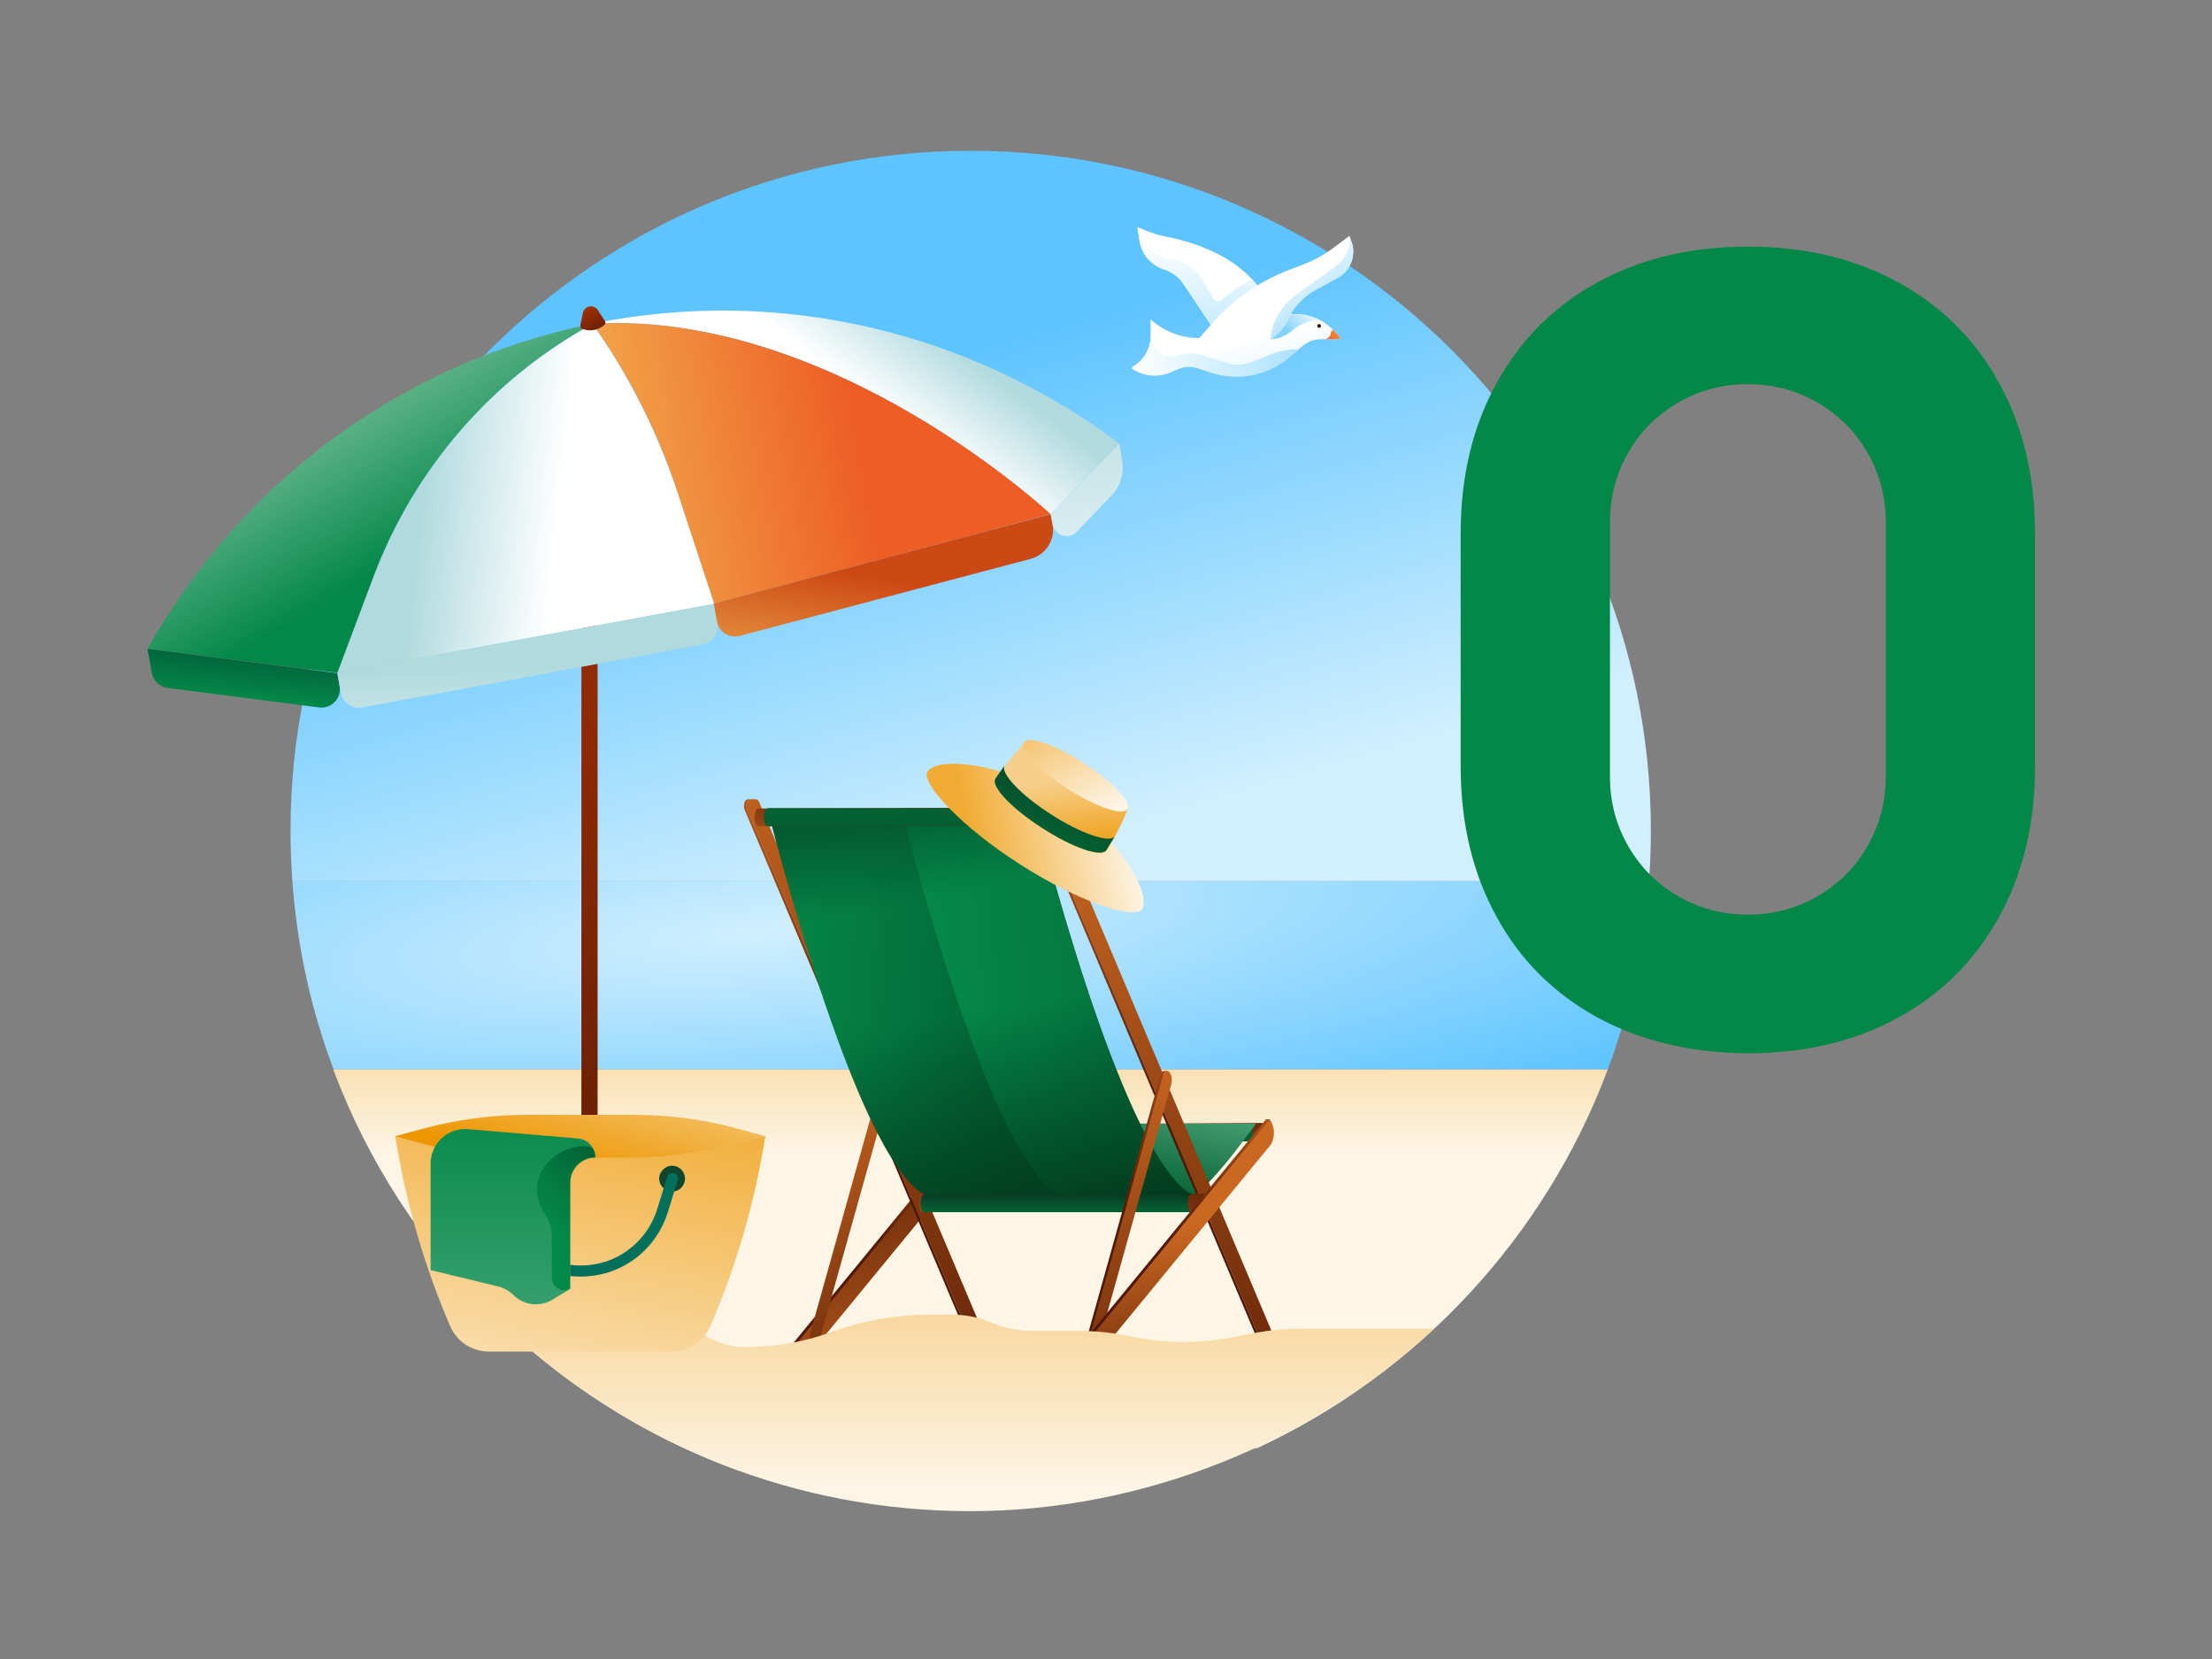
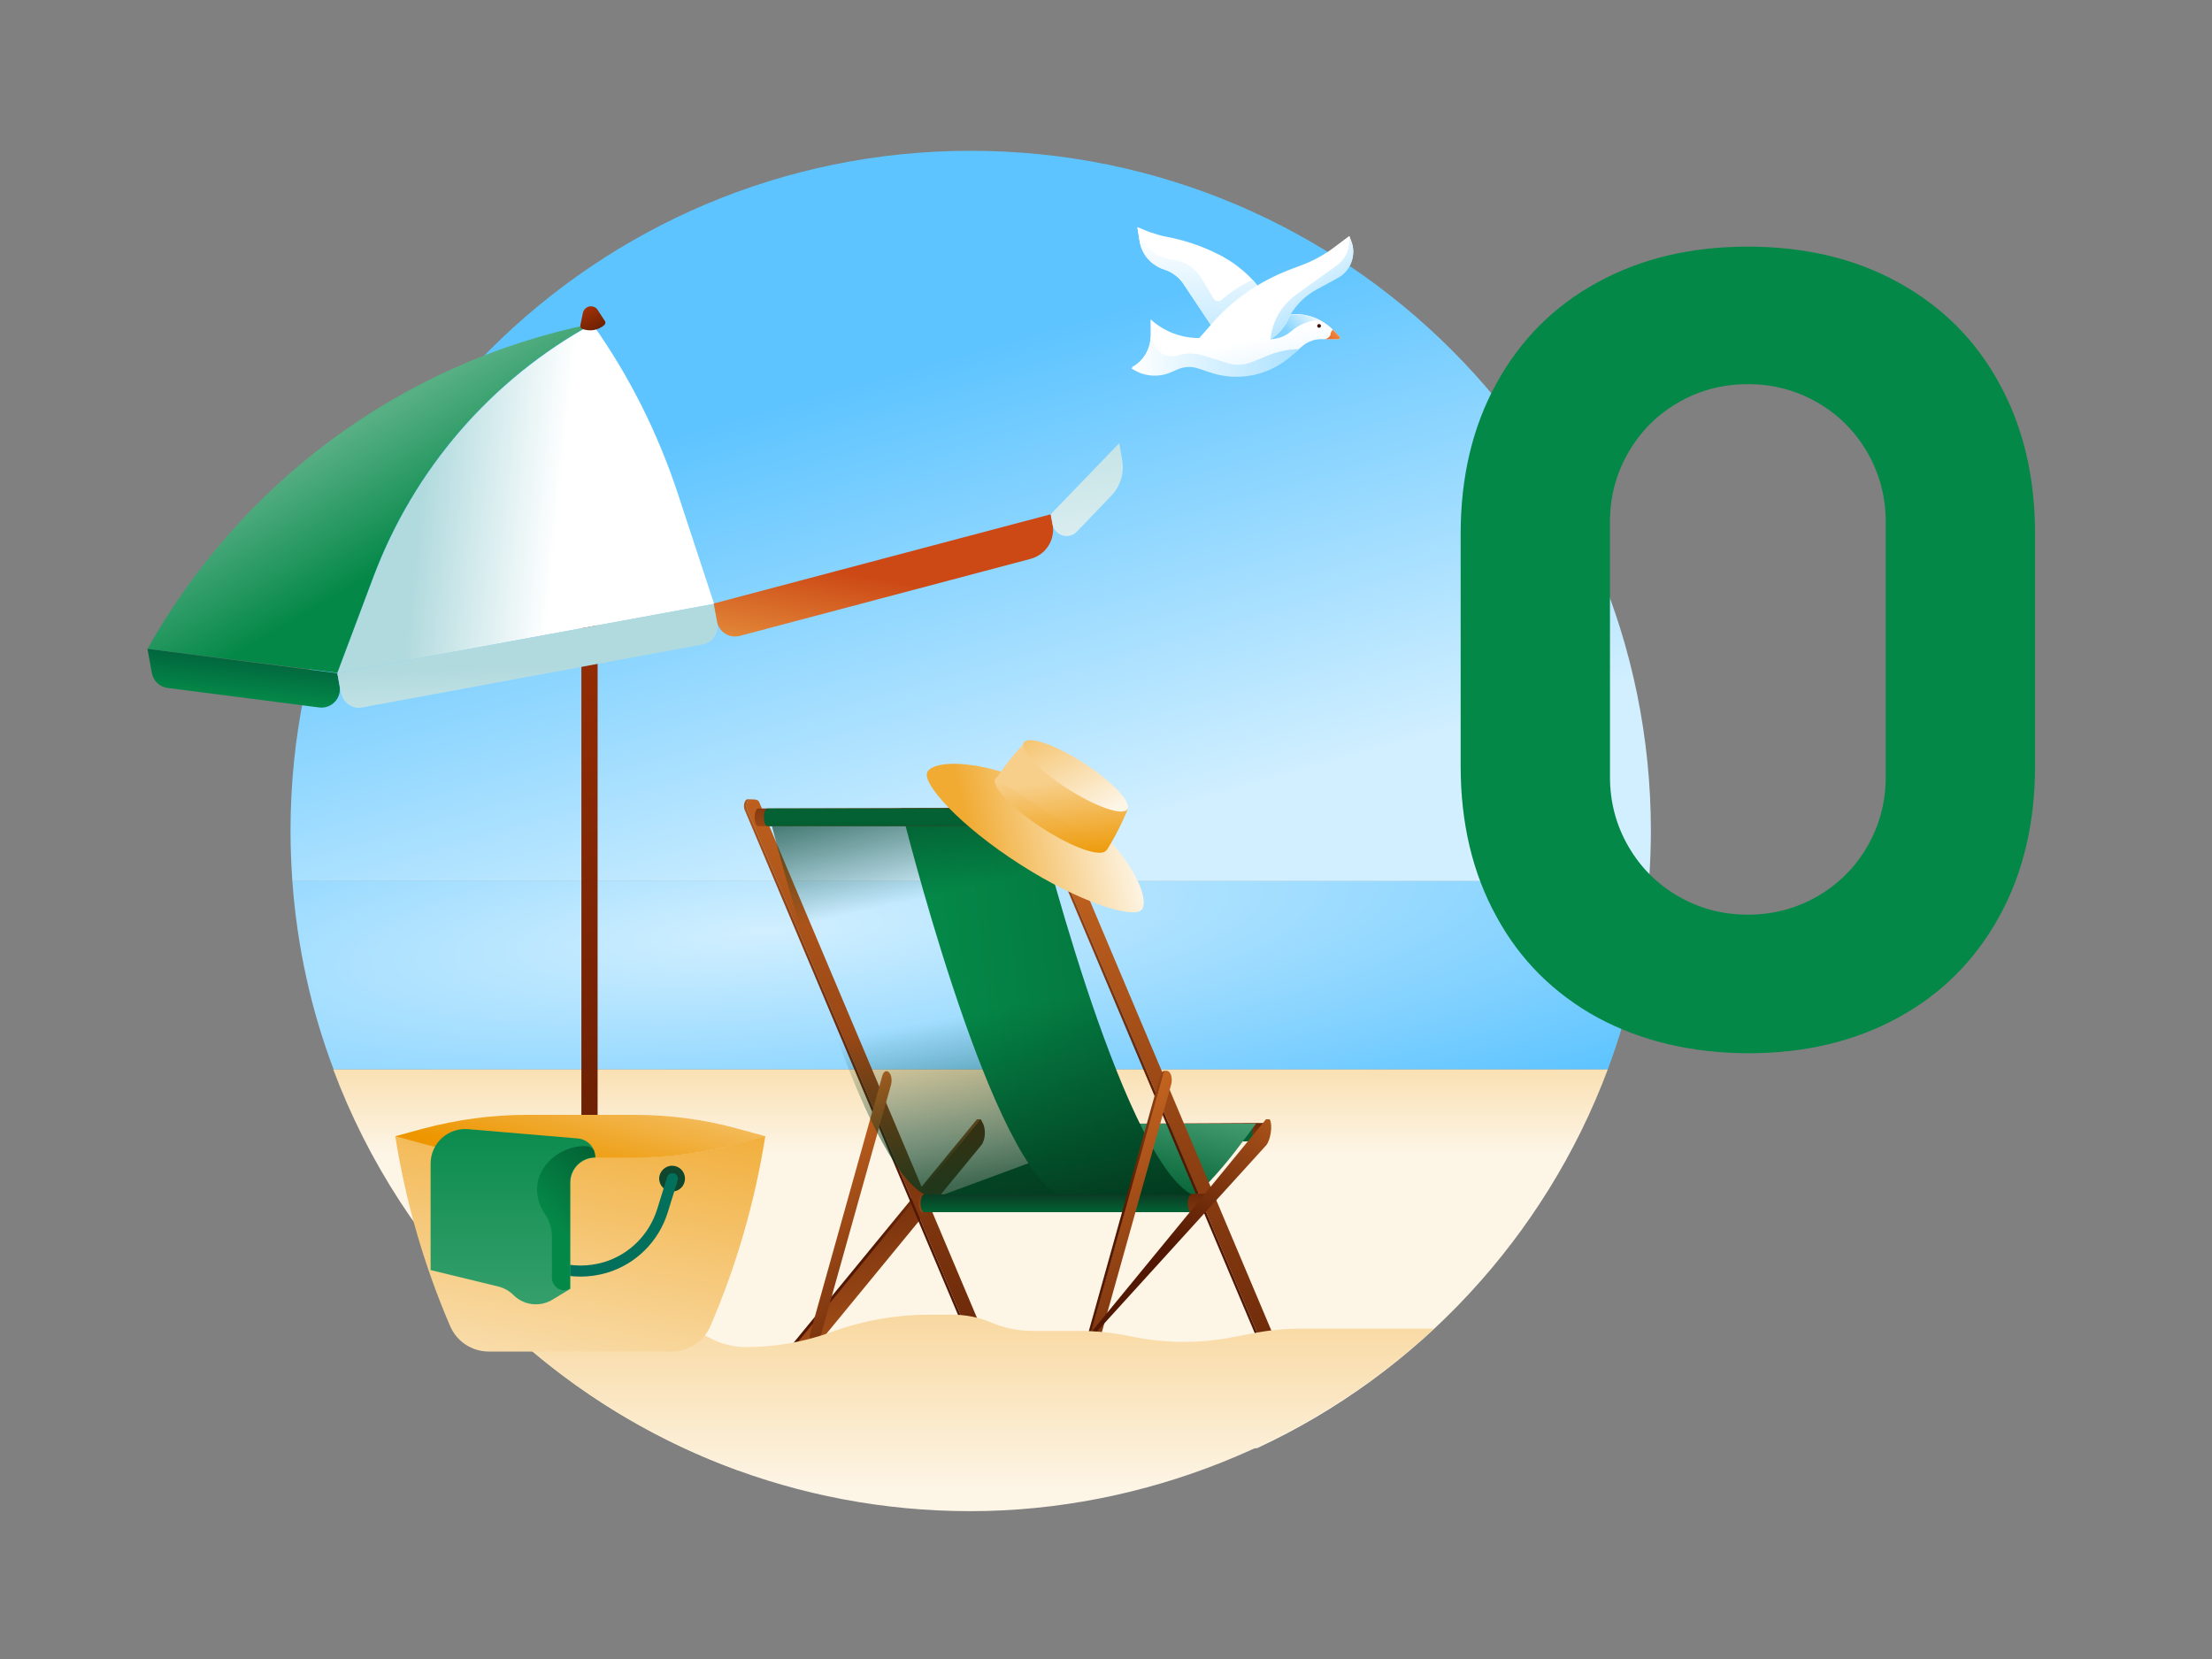
<svg xmlns="http://www.w3.org/2000/svg" xmlns:xlink="http://www.w3.org/1999/xlink" version="1.1" id="Capa_1" x="0px" y="0px" width="600px" height="450px" viewBox="0 0 600 450" style="enable-background:new 0 0 600 450;" xml:space="preserve">
  <rect x="0" y="0" width="600" height="450" fill="#808080" stroke="none" />
  <style type="text/css">
	.st0{clip-path:url(#SVGID_00000106149419635288427670000003320633303252160428_);}
	.st1{fill:url(#SVGID_00000130630990847893437790000004553421461477362845_);}
	.st2{fill:url(#SVGID_00000182508466312814716440000018275223159957794481_);}
	.st3{fill:url(#SVGID_00000175311949896627091610000006402700708338193826_);}
	.st4{fill:url(#SVGID_00000178914128884835856950000004373374767250372280_);}
	.st5{fill:url(#SVGID_00000117652388176981100460000001369099300964674993_);}
	.st6{fill:url(#SVGID_00000157996523463335340090000016797292731636213168_);}
	.st7{fill:url(#SVGID_00000025416548682443856440000013835554987184454533_);}
	.st8{fill:url(#SVGID_00000088853778806489812510000010040518409311178418_);}
	.st9{fill:url(#SVGID_00000085960530074527452330000003830760497872273074_);}
	.st10{fill:url(#SVGID_00000164510503179464383990000010119007076784475564_);}
	.st11{fill:url(#SVGID_00000108275835814304628950000011352002366460237751_);}
	.st12{fill:url(#SVGID_00000025443024896969150110000000250489751453204615_);}
	.st13{fill:url(#SVGID_00000147209222994146097960000018103028682771783058_);}
	.st14{fill:url(#SVGID_00000000943074171721725210000006454706239170012065_);}
	.st15{fill:url(#SVGID_00000070815752231399748350000016700298393559981246_);}
	.st16{fill:url(#SVGID_00000063635174424474996690000015019527334596739468_);}
	.st17{fill:url(#SVGID_00000043456310578246850840000000797874164685182598_);}
	.st18{fill:url(#SVGID_00000072280838788165470180000010645059906224577725_);}
	.st19{fill:url(#SVGID_00000090265114757929382490000013938765939571514259_);}
	.st20{fill:url(#SVGID_00000095332798131351156900000017896765901192887684_);}
	.st21{fill:url(#SVGID_00000173138793937878016150000016443180761208158093_);}
	.st22{fill:url(#SVGID_00000160883438461345971050000013072970308200157855_);}
	.st23{fill:url(#SVGID_00000036219208132688405080000008006433207353039797_);}
	.st24{fill:url(#SVGID_00000182496755582412054550000005107437192587460492_);}
	.st25{fill:url(#SVGID_00000097465450610710645660000013534287279599404696_);}
	.st26{fill:url(#SVGID_00000015324507120483281550000015887294023735982469_);}
	.st27{fill:url(#SVGID_00000038407787029721486950000017950896605779532463_);}
	.st28{fill:url(#SVGID_00000165949429443306975000000005318865645188303256_);}
	.st29{fill:url(#SVGID_00000082370784622440448680000016429002706734755251_);}
	.st30{fill:url(#SVGID_00000086669109364808228500000014453906168400764050_);}
	.st31{fill:url(#SVGID_00000045590258120730795610000011952311016488492982_);}
	.st32{fill:url(#SVGID_00000033354708235325846520000009896569957116523195_);}
	.st33{fill:url(#SVGID_00000171710056796789802070000017871070607445586602_);}
	.st34{fill:url(#SVGID_00000157295245914592967940000007838131669659665295_);}
	.st35{fill:url(#SVGID_00000075150612000513441340000004379416496817785232_);}
	.st36{fill:url(#SVGID_00000052088212735478733200000018442613619833569192_);}
	.st37{fill:url(#SVGID_00000142891960915623959180000002160021926573377164_);}
	.st38{fill:url(#SVGID_00000127023073283639986100000016987492763944446906_);}
	.st39{fill:url(#SVGID_00000111874971308676829690000002801207467916337586_);}
	.st40{fill:url(#SVGID_00000067204393047667555750000012164335077070053281_);}
	.st41{fill:url(#SVGID_00000178927714940615409400000007999328501791254431_);}
	.st42{fill:url(#SVGID_00000129889663940662123610000004863119036337809045_);}
	.st43{fill:url(#SVGID_00000008111148398902574200000013310576210322736008_);}
	.st44{fill:url(#SVGID_00000025401427691368690180000003783427378262483105_);}
	.st45{fill:#0F462D;}
	.st46{fill:none;stroke:#02705A;stroke-width:3;stroke-linecap:round;stroke-linejoin:round;}
	.st47{fill:url(#SVGID_00000026865619310275310720000008007776870180845969_);}
	.st48{fill:url(#SVGID_00000176037749319397291070000004834158630831452060_);}
	.st49{fill:url(#SVGID_00000080895435126272607970000005375936120866526900_);}
	.st50{fill:url(#SVGID_00000178206440929624658070000002692373317464989629_);}
	.st51{fill:url(#SVGID_00000021109965422213953660000008727451304377772189_);}
	.st52{fill:url(#SVGID_00000050622994355178042360000009813851250000051370_);}
	.st53{fill:url(#SVGID_00000023280782083443228420000009883956128277208208_);}
	.st54{fill:url(#SVGID_00000053543975169071312220000010079946327139209355_);}
	.st55{fill:url(#SVGID_00000026122213369362193170000007135250979874630075_);}
	.st56{fill:#3D0C02;}
	.st57{fill:#048848;}
</style>
  <g>
    <defs>
      <rect id="SVGID_1_" x="40" y="40.9" width="512" height="369" />
    </defs>
    <clipPath id="SVGID_00000174578256592257851000000002154256905534199449_">
      <use xlink:href="#SVGID_1_" style="overflow:visible;" />
    </clipPath>
    <g style="clip-path:url(#SVGID_00000174578256592257851000000002154256905534199449_);">
      <linearGradient id="SVGID_00000098940094935408537400000006151525447888390807_" gradientUnits="userSpaceOnUse" x1="230.951" y1="345.348" x2="267.81" y2="215.593" gradientTransform="matrix(1 0 0 -1 0 450)">
        <stop offset="0" style="stop-color:#5EC4FF" />
        <stop offset="1" style="stop-color:#D1EFFF" />
      </linearGradient>
      <path style="fill:url(#SVGID_00000098940094935408537400000006151525447888390807_);" d="M263.3,40.9    c-101.9,0-184.5,82.6-184.5,184.5c0,4.6,0.2,9.1,0.5,13.6h368c0.3-4.5,0.5-9,0.5-13.6C447.8,123.5,365.2,40.9,263.3,40.9z" />
      <radialGradient id="SVGID_00000118393608805837238880000008749861115493268111_" cx="249.322" cy="277.695" r="1" gradientTransform="matrix(344.204 -29.203 -6.132 -72.275 -83905.664 27603.977)" gradientUnits="userSpaceOnUse">
        <stop offset="0" style="stop-color:#D1EFFF" />
        <stop offset="1" style="stop-color:#5EC4FF" />
      </radialGradient>
      <path style="fill:url(#SVGID_00000118393608805837238880000008749861115493268111_);" d="M436.1,290.1c6-16.1,9.9-33.2,11.2-51.1    h-368c1.3,17.9,5.1,35,11.2,51.1H436.1z" />
      <linearGradient id="SVGID_00000030486077546534956810000013324998127248353946_" gradientUnits="userSpaceOnUse" x1="263.261" y1="137.091" x2="263.261" y2="217.996" gradientTransform="matrix(1 0 0 -1 0 450)">
        <stop offset="0" style="stop-color:#FDF5E6" />
        <stop offset="1" style="stop-color:#F1AB33" />
      </linearGradient>
      <path style="fill:url(#SVGID_00000030486077546534956810000013324998127248353946_);" d="M200.1,398.8l140.9-6    c43.7-20.3,78.1-57.3,95.1-102.7H90.4C109.3,340.5,149.5,380.4,200.1,398.8z" />
      <linearGradient id="SVGID_00000078760594798358367660000018184618741291089041_" gradientUnits="userSpaceOnUse" x1="239.428" y1="111.44" x2="265.342" y2="164.317" gradientTransform="matrix(1 0 0 -1 0 450)">
        <stop offset="0" style="stop-color:#521803" />
        <stop offset="1" style="stop-color:#CA6822" />
      </linearGradient>
      <path style="fill:url(#SVGID_00000078760594798358367660000018184618741291089041_);" d="M215.2,365.5l49.9-54.9    c1.1-1.4,1.8-5.3,0.9-7h-1l-50.8,61.9L215.2,365.5L215.2,365.5z" />
      <linearGradient id="SVGID_00000057830323551315978880000000812747463321915271_" gradientUnits="userSpaceOnUse" x1="229.661" y1="150.523" x2="257.399" y2="62.623" gradientTransform="matrix(1 0 0 -1 0 450)">
        <stop offset="0" style="stop-color:#521803" />
        <stop offset="1" style="stop-color:#CA6822" />
      </linearGradient>
      <path style="fill:url(#SVGID_00000057830323551315978880000000812747463321915271_);" d="M221.1,365.5l45.1-54.9    c1.1-1.4,1.3-4.4,0.3-6.1l-0.5-0.9l-50.8,61.9L221.1,365.5L221.1,365.5z" />
      <linearGradient id="SVGID_00000000182781699395325520000015993224867999760785_" gradientUnits="userSpaceOnUse" x1="324.114" y1="151.513" x2="322.009" y2="129.257" gradientTransform="matrix(1 0 0 -1 0 450)">
        <stop offset="0" style="stop-color:#521803" />
        <stop offset="1" style="stop-color:#CA6822" />
      </linearGradient>
      <path style="fill:url(#SVGID_00000000182781699395325520000015993224867999760785_);" d="M304.2,304.8c-0.6,0-1,1.1-1,2.4    c0,1.3,0.4,2.4,1,2.4h36.5l1-2.6l0.6-0.8l0.6-0.8l0.6-0.8L304.2,304.8L304.2,304.8z" />
      <linearGradient id="SVGID_00000073679523294045531990000001901250912775084196_" gradientUnits="userSpaceOnUse" x1="330.302" y1="131.966" x2="328.464" y2="135.211" gradientTransform="matrix(1 0 0 -1 0 450)">
        <stop offset="0" style="stop-color:#57AF84" />
        <stop offset="1" style="stop-color:#036133" />
      </linearGradient>
      <path style="fill:url(#SVGID_00000073679523294045531990000001901250912775084196_);" d="M339.7,307.2c0-1.3,0.4-2.4,1-2.4h-32.8    c-0.5,0-1,1.1-1,2.4c0,1.3,0.4,2.4,1,2.4h32.8C340.2,309.7,339.7,308.6,339.7,307.2z" />
      <linearGradient id="SVGID_00000171684824235894074450000013117277244006220724_" gradientUnits="userSpaceOnUse" x1="259.082" y1="35.717" x2="215.601" y2="260.842" gradientTransform="matrix(1 0 0 -1 0 450)">
        <stop offset="0" style="stop-color:#521803" />
        <stop offset="1" style="stop-color:#CA6822" />
      </linearGradient>
-       <path style="fill:url(#SVGID_00000171684824235894074450000013117277244006220724_);" d="M205.9,217.5L268.6,366h-4.1l-61.8-146.3    c-0.5-1.2,0-2.9,0.8-2.9h1.5C205.4,216.8,205.7,217.1,205.9,217.5L205.9,217.5z" />
+       <path style="fill:url(#SVGID_00000171684824235894074450000013117277244006220724_);" d="M205.9,217.5L268.6,366h-4.1l-61.8-146.3    c-0.5-1.2,0-2.9,0.8-2.9C205.4,216.8,205.7,217.1,205.9,217.5L205.9,217.5z" />
      <linearGradient id="SVGID_00000052787533904308325000000013834579115542083219_" gradientUnits="userSpaceOnUse" x1="237.57" y1="141.727" x2="203.903" y2="262.494" gradientTransform="matrix(1 0 0 -1 0 450)">
        <stop offset="0" style="stop-color:#521803" />
        <stop offset="1" style="stop-color:#CA6822" />
      </linearGradient>
      <path style="fill:url(#SVGID_00000052787533904308325000000013834579115542083219_);" d="M203.5,216.8h-0.7    c-0.8,0-1.3,1.7-0.8,2.9L263.8,366h0.7l-61.8-146.3C202.2,218.5,202.7,216.8,203.5,216.8z" />
      <linearGradient id="SVGID_00000110436287772602383220000011455771690253454503_" gradientUnits="userSpaceOnUse" x1="261.97" y1="76.54" x2="214.037" y2="147.27" gradientTransform="matrix(1 0 0 -1 0 450)">
        <stop offset="0" style="stop-color:#521803" />
        <stop offset="1" style="stop-color:#CA6822" />
      </linearGradient>
      <path style="fill:url(#SVGID_00000110436287772602383220000011455771690253454503_);" d="M221.5,363.7c0.5-0.1,0.8-0.5,1-1    l19.2-68.5c0.2-0.8,0.2-1.8-0.1-2.6c-0.6-1.5-1.9-1.4-2.3,0.3l-19.6,70C219.3,363,220.4,364,221.5,363.7L221.5,363.7z" />
      <linearGradient id="SVGID_00000132800998535078421930000017765260240665422493_" gradientUnits="userSpaceOnUse" x1="310.365" y1="103.357" x2="256.225" y2="158.328" gradientTransform="matrix(1 0 0 -1 0 450)">
        <stop offset="0" style="stop-color:#5E1F11" />
        <stop offset="1" style="stop-color:#C86822" />
      </linearGradient>
      <path style="fill:url(#SVGID_00000132800998535078421930000017765260240665422493_);" d="M251.8,324c-0.6,0-1,1.1-1,2.4    c0,1.3,0.4,2.4,1,2.4h74.5l1-2.6l0.6-0.8l0.6-0.8l0.6-0.8L251.8,324L251.8,324z" />
      <linearGradient id="SVGID_00000034092127785468887050000017072857454475270286_" gradientUnits="userSpaceOnUse" x1="301.873" y1="162.406" x2="294.225" y2="130.202" gradientTransform="matrix(1 0 0 -1 0 450)">
        <stop offset="0" style="stop-color:#57AF84" />
        <stop offset="1" style="stop-color:#036133" />
      </linearGradient>
      <path style="fill:url(#SVGID_00000034092127785468887050000017072857454475270286_);" d="M307.9,304.8h32.8l-3.9,5.2    c-4.6,6.2-9.5,11.7-14.7,16.4h-72.5L307.9,304.8L307.9,304.8z" />
      <linearGradient id="SVGID_00000084518035525039398840000018394662995155785373_" gradientUnits="userSpaceOnUse" x1="208.368" y1="183.529" x2="280.001" y2="177.039" gradientTransform="matrix(1 0 0 -1 0 450)">
        <stop offset="0" style="stop-color:#048848" />
        <stop offset="1" style="stop-color:#036133" />
      </linearGradient>
-       <path style="fill:url(#SVGID_00000084518035525039398840000018394662995155785373_);" d="M250.7,324    c-19.4-11-42.5-104.8-42.5-104.8h72.5c0,0,23.1,93.8,42.5,104.8H250.7z" />
      <linearGradient id="SVGID_00000129913319150961514850000007061063839417842078_" gradientUnits="userSpaceOnUse" x1="255.316" y1="175.331" x2="364.135" y2="186.815" gradientTransform="matrix(1 0 0 -1 0 450)">
        <stop offset="0" style="stop-color:#048848" />
        <stop offset="1" style="stop-color:#036133" />
      </linearGradient>
      <path style="fill:url(#SVGID_00000129913319150961514850000007061063839417842078_);" d="M286.9,324    c-19.4-11-42.5-104.8-42.5-104.8h36.2c0,0,23.1,93.8,42.5,104.8H286.9z" />
      <linearGradient id="SVGID_00000037682035643862320480000000274891888775161774_" gradientUnits="userSpaceOnUse" x1="246.234" y1="240.765" x2="243.206" y2="208.792" gradientTransform="matrix(1 0 0 -1 0 450)">
        <stop offset="0" style="stop-color:#521803" />
        <stop offset="1" style="stop-color:#CA6822" />
      </linearGradient>
      <path style="fill:url(#SVGID_00000037682035643862320480000000274891888775161774_);" d="M205.7,219.3c-0.6,0-1,1.1-1,2.4    s0.4,2.4,1,2.4h79.6l-2.4-2.6l0.6-0.8l0.6-0.8l0.6-0.8L205.7,219.3L205.7,219.3z" />
      <linearGradient id="SVGID_00000035508238694953379630000016232366555266502575_" gradientUnits="userSpaceOnUse" x1="361.928" y1="39.622" x2="284.242" y2="230.344" gradientTransform="matrix(1 0 0 -1 0 450)">
        <stop offset="0" style="stop-color:#521803" />
        <stop offset="1" style="stop-color:#CA6822" />
      </linearGradient>
      <path style="fill:url(#SVGID_00000035508238694953379630000016232366555266502575_);" d="M284.3,217.5L347,366h-4.1l-61.8-146.3    c-0.5-1.2,0-2.9,0.8-2.9h1.5C283.8,216.8,284.1,217.1,284.3,217.5L284.3,217.5z" />
      <linearGradient id="SVGID_00000054947068556779363460000006011109470905898137_" gradientUnits="userSpaceOnUse" x1="315.975" y1="141.727" x2="282.308" y2="262.494" gradientTransform="matrix(1 0 0 -1 0 450)">
        <stop offset="0" style="stop-color:#521803" />
        <stop offset="1" style="stop-color:#CA6822" />
      </linearGradient>
      <path style="fill:url(#SVGID_00000054947068556779363460000006011109470905898137_);" d="M281.9,216.8h-0.7    c-0.8,0-1.3,1.7-0.8,2.9L342.2,366h0.7l-61.8-146.3C280.6,218.5,281.1,216.8,281.9,216.8z" />
      <linearGradient id="SVGID_00000173138668116235457710000016952991080407367552_" gradientUnits="userSpaceOnUse" x1="290.247" y1="136.08" x2="287.226" y2="104.106" gradientTransform="matrix(1 0 0 -1 0 450)">
        <stop offset="0" style="stop-color:#521803" />
        <stop offset="1" style="stop-color:#CA6822" />
      </linearGradient>
      <path style="fill:url(#SVGID_00000173138668116235457710000016952991080407367552_);" d="M250.2,324c-0.5,0-1,1.1-1,2.4    c0,1.3,0.4,2.4,1,2.4h76.2l1-2.6l0.6-0.8l0.6-0.8l0.6-0.8L250.2,324L250.2,324z" />
      <linearGradient id="SVGID_00000072259044705996828130000010923908117344136594_" gradientUnits="userSpaceOnUse" x1="243.852" y1="209.342" x2="243.852" y2="227.498" gradientTransform="matrix(1 0 0 -1 0 450)">
        <stop offset="0" style="stop-color:#0B3220" />
        <stop offset="1" style="stop-color:#036133" />
      </linearGradient>
      <path style="fill:url(#SVGID_00000072259044705996828130000010923908117344136594_);" d="M279.5,221.7c0-1.3,0.4-2.4,1-2.4h-72.3    c-0.6,0-1,1.1-1,2.4s0.4,2.4,1,2.4h72.3C280,224.1,279.5,223.1,279.5,221.7z" />
      <linearGradient id="SVGID_00000050628949844762980030000009969370530035110326_" gradientUnits="userSpaceOnUse" x1="286.44" y1="127.076" x2="286.44" y2="121.451" gradientTransform="matrix(1 0 0 -1 0 450)">
        <stop offset="0" style="stop-color:#0B3220" />
        <stop offset="1" style="stop-color:#036133" />
      </linearGradient>
      <path style="fill:url(#SVGID_00000050628949844762980030000009969370530035110326_);" d="M322.2,326.4c0-1.3,0.4-2.4,1-2.4h-72.5    c-0.6,0-1,1.1-1,2.4c0,1.3,0.4,2.4,1,2.4h72.5C322.6,328.9,322.2,327.8,322.2,326.4z" />
      <linearGradient id="SVGID_00000136382557774571214600000000411781463565900204_" gradientUnits="userSpaceOnUse" x1="277.224" y1="116.012" x2="266.368" y2="175.539" gradientTransform="matrix(1 0 0 -1 0 450)">
        <stop offset="0" style="stop-color:#02391E" />
        <stop offset="1" style="stop-color:#02391E;stop-opacity:0" />
      </linearGradient>
      <path style="fill:url(#SVGID_00000136382557774571214600000000411781463565900204_);" d="M281.9,224.1h-72.5    c5,19.4,24.5,90.4,41.3,99.9h72.5C306.4,314.6,286.9,243.5,281.9,224.1z" />
      <linearGradient id="SVGID_00000178887244903336964490000017042196107398551452_" gradientUnits="userSpaceOnUse" x1="249.352" y1="252.188" x2="259.084" y2="208.39" gradientTransform="matrix(1 0 0 -1 0 450)">
        <stop offset="0" style="stop-color:#02391E" />
        <stop offset="1" style="stop-color:#02391E;stop-opacity:0" />
      </linearGradient>
      <path style="fill:url(#SVGID_00000178887244903336964490000017042196107398551452_);" d="M281.9,224.1h-72.5    c5,19.4,24.5,90.4,41.3,99.9h72.5C306.4,314.6,286.9,243.5,281.9,224.1z" />
      <linearGradient id="SVGID_00000038407240283581079550000010453303730369126074_" gradientUnits="userSpaceOnUse" x1="337.515" y1="75.882" x2="289.419" y2="146.85" gradientTransform="matrix(1 0 0 -1 0 450)">
        <stop offset="0" style="stop-color:#521803" />
        <stop offset="1" style="stop-color:#CA6822" />
      </linearGradient>
      <path style="fill:url(#SVGID_00000038407240283581079550000010453303730369126074_);" d="M298.3,363.4l19.4-69.3    c0.2-0.8,0.2-1.8-0.1-2.6c-0.6-1.5-1.9-1.4-2.3,0.3l-20.3,72.6L298.3,363.4L298.3,363.4z" />
      <linearGradient id="SVGID_00000132780170270953565390000011064733306464091303_" gradientUnits="userSpaceOnUse" x1="305.092" y1="120.795" x2="314.154" y2="190.583" gradientTransform="matrix(1 0 0 -1 0 450)">
        <stop offset="0" style="stop-color:#521803" />
        <stop offset="1" style="stop-color:#CA6822" />
      </linearGradient>
      <path style="fill:url(#SVGID_00000132780170270953565390000011064733306464091303_);" d="M316.4,290.5h-0.6    c-0.5,0-0.9,0.5-1.1,1.3l-20.3,72.6h0.7l20.3-72.6C315.5,291,315.9,290.6,316.4,290.5L316.4,290.5z" />
      <linearGradient id="SVGID_00000101069791803207523020000016372892953959959222_" gradientUnits="userSpaceOnUse" x1="305.875" y1="228.176" x2="264.091" y2="218.59" gradientTransform="matrix(1 0 0 -1 0 450)">
        <stop offset="0" style="stop-color:#FDF5E6" />
        <stop offset="1" style="stop-color:#F1AB33" />
      </linearGradient>
      <path style="fill:url(#SVGID_00000101069791803207523020000016372892953959959222_);" d="M309.8,246.6c-1.9,3-17.2-1.9-33.2-12.2    c-16.1-10.3-26.9-22.1-25-25.1c2.5-4,20.2-2.8,36.2,7.6C303.9,227.1,312.3,242.6,309.8,246.6z" />
      <linearGradient id="SVGID_00000010311344657704143230000008661714594547766444_" gradientUnits="userSpaceOnUse" x1="283.598" y1="239.711" x2="287.067" y2="214.732" gradientTransform="matrix(1 0 0 -1 0 450)">
        <stop offset="0" style="stop-color:#F7CF8A" />
        <stop offset="1" style="stop-color:#ED9600" />
      </linearGradient>
      <path style="fill:url(#SVGID_00000010311344657704143230000008661714594547766444_);" d="M300.1,230.6c1.3-2-4.4-8-12.7-13.4    c-8.3-5.3-16.1-8-17.4-6c-1.3,2,4.4,8,12.7,13.4C291,230,298.8,232.7,300.1,230.6z" />
      <linearGradient id="SVGID_00000114051828244491773220000015053868472004808069_" gradientUnits="userSpaceOnUse" x1="287.449" y1="238.195" x2="290.603" y2="215.452" gradientTransform="matrix(1 0 0 -1 0 450)">
        <stop offset="0" style="stop-color:#F7CF8A" />
        <stop offset="1" style="stop-color:#ED9600" />
      </linearGradient>
      <path style="fill:url(#SVGID_00000114051828244491773220000015053868472004808069_);" d="M305.9,219.5c0,0-2.3,5.8-5.7,11.1    l-6.5-4.2l-17-10.9l-6.5-4.2c3.4-5.4,7.7-9.8,7.7-9.8L305.9,219.5L305.9,219.5z" />
      <linearGradient id="SVGID_00000067195033540296560210000015742073642828447893_" gradientUnits="userSpaceOnUse" x1="297.841" y1="228.333" x2="277.684" y2="265.688" gradientTransform="matrix(1 0 0 -1 0 450)">
        <stop offset="0" style="stop-color:#FDF5E6" />
        <stop offset="1" style="stop-color:#F1AB33" />
      </linearGradient>
      <path style="fill:url(#SVGID_00000067195033540296560210000015742073642828447893_);" d="M305.8,219.5c1.2-1.9-4.1-7.5-11.8-12.5    c-7.8-5-15-7.5-16.3-5.6c-1.2,1.9,4.1,7.5,11.8,12.5C297.3,218.9,304.6,221.4,305.8,219.5z" />
      <linearGradient id="SVGID_00000162326937154452027180000008932683638178929310_" gradientUnits="userSpaceOnUse" x1="294.056" y1="249.7" x2="283.132" y2="223.562" gradientTransform="matrix(1 0 0 -1 0 450)">
        <stop offset="0" style="stop-color:#0B3220" />
        <stop offset="1" style="stop-color:#036133" />
      </linearGradient>
-       <path style="fill:url(#SVGID_00000162326937154452027180000008932683638178929310_);" d="M300.1,230.6c-1.3,2-9.1-0.6-17.4-6    c-8.3-5.3-14-11.3-12.7-13.4l2.5-3.6c-1.3,2,4.3,8,12.6,13.3c8.2,5.3,16,7.9,17.3,5.9L300.1,230.6z" />
      <linearGradient id="SVGID_00000170271227059053575000000015542764391841615289_" gradientUnits="userSpaceOnUse" x1="317.833" y1="111.44" x2="343.748" y2="164.317" gradientTransform="matrix(1 0 0 -1 0 450)">
        <stop offset="0" style="stop-color:#521803" />
        <stop offset="1" style="stop-color:#CA6822" />
      </linearGradient>
      <path style="fill:url(#SVGID_00000170271227059053575000000015542764391841615289_);" d="M293.6,365.5l49.9-54.9    c1.1-1.4,1.8-5.3,0.9-7h-1l-50.8,61.9L293.6,365.5L293.6,365.5z" />
      <linearGradient id="SVGID_00000043445385780182629760000007046493579544237227_" gradientUnits="userSpaceOnUse" x1="328.927" y1="67.921" x2="318.928" y2="116.994" gradientTransform="matrix(1 0 0 -1 0 450)">
        <stop offset="0" style="stop-color:#521803" />
        <stop offset="1" style="stop-color:#CA6822" />
      </linearGradient>
-       <path style="fill:url(#SVGID_00000043445385780182629760000007046493579544237227_);" d="M299.5,365.5l45.1-54.9    c1.1-1.4,1.3-4.4,0.3-6.1l-0.5-0.9l-50.8,61.9L299.5,365.5L299.5,365.5z" />
      <linearGradient id="SVGID_00000179612026088904743220000013183795616224647329_" gradientUnits="userSpaceOnUse" x1="129.951" y1="326.678" x2="214.666" y2="72.523" gradientTransform="matrix(1 0 0 -1 0 450)">
        <stop offset="0" style="stop-color:#A63205" />
        <stop offset="1" style="stop-color:#521803" />
      </linearGradient>
      <path style="fill:url(#SVGID_00000179612026088904743220000013183795616224647329_);" d="M162.1,124h-4.4v178.5h4.4V124z" />
      <linearGradient id="SVGID_00000103956288103364582500000016538077198839292033_" gradientUnits="userSpaceOnUse" x1="247.094" y1="365.719" x2="231.364" y2="345.077" gradientTransform="matrix(1 0 0 -1 0 450)">
        <stop offset="0" style="stop-color:#B1DADE" />
        <stop offset="1" style="stop-color:#FFFFFF" />
      </linearGradient>
-       <path style="fill:url(#SVGID_00000103956288103364582500000016538077198839292033_);" d="M303.5,120.2L285,139.5    c0,0-58.9-55.4-124.3-51.7C212.5,77.3,263.8,90.6,303.5,120.2L303.5,120.2z" />
      <linearGradient id="SVGID_00000173864955582478052400000000164944330077417607_" gradientUnits="userSpaceOnUse" x1="232.874" y1="334.277" x2="146.709" y2="318.725" gradientTransform="matrix(1 0 0 -1 0 450)">
        <stop offset="0" style="stop-color:#ED5D24" />
        <stop offset="1" style="stop-color:#F3B954" />
      </linearGradient>
-       <path style="fill:url(#SVGID_00000173864955582478052400000000164944330077417607_);" d="M285,139.5l-0.3,0c0.3,0-91,24.2-91,24.2    l-10-30.4c-5.3-16.2-13.1-31.6-23-45.5C226,84.1,285,139.5,285,139.5L285,139.5z" />
      <linearGradient id="SVGID_00000163041237060490629020000016203974961026055588_" gradientUnits="userSpaceOnUse" x1="114.295" y1="316.009" x2="151.757" y2="312.107" gradientTransform="matrix(1 0 0 -1 0 450)">
        <stop offset="0" style="stop-color:#B1DADE" />
        <stop offset="1" style="stop-color:#FFFFFF" />
      </linearGradient>
      <path style="fill:url(#SVGID_00000163041237060490629020000016203974961026055588_);" d="M101.3,156.5c11-29.2,32-53.6,59.4-68.6    c9.9,13.9,17.6,29.3,23,45.5l10,30.4L91.5,182.6L101.3,156.5L101.3,156.5z" />
      <linearGradient id="SVGID_00000166661660948739197010000010221133507919517609_" gradientUnits="userSpaceOnUse" x1="110.833" y1="300.169" x2="92.368" y2="331.642" gradientTransform="matrix(1 0 0 -1 0 450)">
        <stop offset="0" style="stop-color:#048848" />
        <stop offset="1" style="stop-color:#57AF84" />
      </linearGradient>
      <path style="fill:url(#SVGID_00000166661660948739197010000010221133507919517609_);" d="M160.7,87.8    c-27.4,15-48.4,39.4-59.4,68.6l-9.8,26.1L40,176C64.8,131.9,107.6,98.6,160.7,87.8L160.7,87.8z" />
      <linearGradient id="SVGID_00000177450006032394488090000008555263675701508013_" gradientUnits="userSpaceOnUse" x1="65.341" y1="260.742" x2="66.9" y2="276.614" gradientTransform="matrix(1 0 0 -1 0 450)">
        <stop offset="0" style="stop-color:#048848" />
        <stop offset="1" style="stop-color:#005438" />
      </linearGradient>
      <path style="fill:url(#SVGID_00000177450006032394488090000008555263675701508013_);" d="M91.5,182.6l0.6,3.5    c0.6,3.3-2.2,6.2-5.5,5.8l-41.2-5.3c-2.1-0.3-3.8-1.9-4.2-4L40,176L91.5,182.6z" />
      <linearGradient id="SVGID_00000096052456588085820380000014066037282604309146_" gradientUnits="userSpaceOnUse" x1="143.183" y1="269.316" x2="144.655" y2="222.133" gradientTransform="matrix(1 0 0 -1 0 450)">
        <stop offset="0" style="stop-color:#B1DADE" />
        <stop offset="1" style="stop-color:#FFFFFF" />
      </linearGradient>
      <path style="fill:url(#SVGID_00000096052456588085820380000014066037282604309146_);" d="M91.5,182.6l1,5.3c0.5,2.7,3.1,4.5,5.7,4    l92.4-17.1c2.7-0.5,4.4-3.1,4-5.7l-1-5.3L91.5,182.6z" />
      <linearGradient id="SVGID_00000170257243087217172960000015922350206186338747_" gradientUnits="userSpaceOnUse" x1="239.088" y1="293.159" x2="231.581" y2="252.267" gradientTransform="matrix(1 0 0 -1 0 450)">
        <stop offset="0" style="stop-color:#CC4815" />
        <stop offset="1" style="stop-color:#F3B954" />
      </linearGradient>
      <path style="fill:url(#SVGID_00000170257243087217172960000015922350206186338747_);" d="M285,139.5l0.5,2.7    c0.8,4.2-1.8,8.3-6,9.4l-78.9,20.9c-2.8,0.7-5.6-1.1-6.1-3.9l-0.9-4.9L285,139.5L285,139.5z" />
      <linearGradient id="SVGID_00000097491918342128016010000015764442135236925335_" gradientUnits="userSpaceOnUse" x1="289.581" y1="353.525" x2="302.855" y2="259.889" gradientTransform="matrix(1 0 0 -1 0 450)">
        <stop offset="0" style="stop-color:#B1DADE" />
        <stop offset="1" style="stop-color:#FFFFFF" />
      </linearGradient>
      <path style="fill:url(#SVGID_00000097491918342128016010000015764442135236925335_);" d="M285,139.5l0.5,2.7    c0.6,3.1,4.4,4.3,6.6,2l9.4-9.8c2.4-2.5,3.5-6.1,2.9-9.5l-0.8-4.7L285,139.5z" />
      <linearGradient id="SVGID_00000028308392507411538510000014062901430714169762_" gradientUnits="userSpaceOnUse" x1="158.323" y1="366.545" x2="163.228" y2="357.571" gradientTransform="matrix(1 0 0 -1 0 450)">
        <stop offset="0" style="stop-color:#A63205" />
        <stop offset="1" style="stop-color:#521803" />
      </linearGradient>
      <path style="fill:url(#SVGID_00000028308392507411538510000014062901430714169762_);" d="M162.2,84.2l1.9,2.9    c0.2,0.3,0.1,0.7-0.1,1c-1.7,1.5-4,1.9-6.1,1.1c-0.3-0.1-0.5-0.5-0.5-0.9l0.7-3.4c0.2-0.9,0.9-1.6,1.8-1.8    C160.9,83,161.8,83.4,162.2,84.2L162.2,84.2z" />
      <linearGradient id="SVGID_00000177451464778369249800000016534427589836903065_" gradientUnits="userSpaceOnUse" x1="264.693" y1="46.157" x2="264.693" y2="167.465" gradientTransform="matrix(1 0 0 -1 0 450)">
        <stop offset="0" style="stop-color:#FDF5E6" />
        <stop offset="1" style="stop-color:#F1AB33" />
      </linearGradient>
      <path style="fill:url(#SVGID_00000177451464778369249800000016534427589836903065_);" d="M353,360.4c-4.5,0-8.9,0.4-13.3,1.3    l-5.3,1c-9.1,1.8-18.5,1.7-27.6-0.2c-4.7-1-9.5-1.5-14.3-1.5h-12.7c-3.7,0-7.4-0.8-10.8-2.2c-3.4-1.5-7.1-2.2-10.8-2.2h-6.2    c-8.7,0-17.4,1.5-25.6,4.4l-1.4,0.5c-7.3,2.6-15,3.9-22.8,3.9c-3.4,0-6.7-0.9-9.7-2.5c-2.9-1.7-6.3-2.5-9.7-2.5H159    c-6.3,0-12.6,0.9-18.7,2.6c32.6,29.2,75.7,46.9,122.9,46.9c47.2,0,92.8-18.8,125.8-49.5H353z" />
      <linearGradient id="SVGID_00000134209871918290021970000015937932279278250140_" gradientUnits="userSpaceOnUse" x1="138.969" y1="41.611" x2="160.27" y2="157.28" gradientTransform="matrix(1 0 0 -1 0 450)">
        <stop offset="0" style="stop-color:#FDF5E6" />
        <stop offset="1" style="stop-color:#F1AB33" />
      </linearGradient>
      <path style="fill:url(#SVGID_00000134209871918290021970000015937932279278250140_);" d="M132.6,366.6c-4.6,0-8.7-2.7-10.5-6.9    c-7.1-16.5-12.1-33.8-14.9-51.6l7.7,2.1c9.1,2.4,18.5,3.7,27.9,3.7H172c9.4,0,18.8-1.2,27.9-3.7l7.7-2.1    c-2.8,17.8-7.8,35.1-14.9,51.6c-1.8,4.2-6,6.9-10.5,6.9H132.6L132.6,366.6z" />
      <linearGradient id="SVGID_00000108300130035109949720000015518290591974274712_" gradientUnits="userSpaceOnUse" x1="163.936" y1="167.303" x2="154.762" y2="131.586" gradientTransform="matrix(1 0 0 -1 0 450)">
        <stop offset="0" style="stop-color:#F7CF8A" />
        <stop offset="1" style="stop-color:#ED9600" />
      </linearGradient>
      <path style="fill:url(#SVGID_00000108300130035109949720000015518290591974274712_);" d="M207.6,308.2l-7.7,2.1    c-9.1,2.4-18.5,3.7-27.9,3.7h-29.2c-9.4,0-18.8-1.2-27.9-3.7l-7.7-2.1l7.7-2.1c9.1-2.4,18.5-3.7,27.9-3.7H172    c9.4,0,18.8,1.2,27.9,3.7L207.6,308.2z" />
      <path class="st45" d="M182.3,323.2c2,0,3.5-1.6,3.5-3.5c0-2-1.6-3.5-3.5-3.5s-3.5,1.6-3.5,3.5    C178.8,321.6,180.4,323.2,182.3,323.2z" />
      <path class="st46" d="M132.5,319.7l2.7,8.7c2.3,7.4,8.1,13.2,15.5,15.4c4.4,1.3,9.1,1.3,13.5,0c7.4-2.2,13.2-8,15.5-15.4l2.7-8.7" />
      <linearGradient id="SVGID_00000070083460531153097270000002460475006394671524_" gradientUnits="userSpaceOnUse" x1="139.112" y1="152.42" x2="139.112" y2="57.273" gradientTransform="matrix(1 0 0 -1 0 450)">
        <stop offset="0" style="stop-color:#048848" />
        <stop offset="1" style="stop-color:#57AF84" />
      </linearGradient>
      <path style="fill:url(#SVGID_00000070083460531153097270000002460475006394671524_);" d="M116.8,315.6v28.9l18.5,4.5    c1.5,0.4,2.9,1.2,4,2.3c2.8,2.8,7.2,3.3,10.6,1.2l4.8-2.9v-28.8c0-3.7,3-6.8,6.8-6.8c0-2.7-2.1-5-4.8-5.2l-29.5-2.5    C121.6,305.7,116.8,310.1,116.8,315.6L116.8,315.6z" />
      <linearGradient id="SVGID_00000023998208711637559980000015454098592363110314_" gradientUnits="userSpaceOnUse" x1="150.929" y1="116.886" x2="167.485" y2="132.424" gradientTransform="matrix(1 0 0 -1 0 450)">
        <stop offset="0" style="stop-color:#048848" />
        <stop offset="1" style="stop-color:#036133" />
      </linearGradient>
      <path style="fill:url(#SVGID_00000023998208711637559980000015454098592363110314_);" d="M154.6,349.5v-28.8c0-3.7,3-6.8,6.8-6.8    c0-0.7-0.1-1.4-0.4-2c-0.5-0.6-1.2-1-2-1c-4.7-0.2-9.2,2.2-11.8,6.3c-2.3,3.8-1.9,8.5,0.6,12.1c1.3,1.8,1.9,4,1.9,6.2v11.3    C149.9,349.3,152.6,350.8,154.6,349.5L154.6,349.5z" />
      <linearGradient id="SVGID_00000178912025283888102070000010059874322774925228_" gradientUnits="userSpaceOnUse" x1="359.099" y1="321.681" x2="330.988" y2="368.345" gradientTransform="matrix(1 0 0 -1 0 450)">
        <stop offset="0" style="stop-color:#ABE1FF" />
        <stop offset="1" style="stop-color:#FFFFFF" />
      </linearGradient>
      <path style="fill:url(#SVGID_00000178912025283888102070000010059874322774925228_);" d="M342.9,79.9c-3.2-4.8-7.6-8.6-12.8-11.1    c-4.4-2.2-9-3.7-13.8-4.6c-1.6-0.3-3.1-0.8-4.6-1.3l-3.2-1.3l0.6,3.7c0.6,3.7,3.2,6.7,6.7,7.8c2.1,0.7,4,2.1,5.2,3.9l8.6,12.9    L342.9,79.9L342.9,79.9z" />
      <linearGradient id="SVGID_00000101082420038736747010000016464943957287558809_" gradientUnits="userSpaceOnUse" x1="325.22" y1="347.809" x2="325.719" y2="385.899" gradientTransform="matrix(1 0 0 -1 0 450)">
        <stop offset="0" style="stop-color:#ABE1FF" />
        <stop offset="1" style="stop-color:#FFFFFF" />
      </linearGradient>
      <path style="fill:url(#SVGID_00000101082420038736747010000016464943957287558809_);" d="M318,70.4c3.2,0.3,6.1,2.2,7.8,4.9    l3.4,5.7c0.5,0.8,1.5,0.9,2.2,0.3c2.5-2.2,5.3-4,8.3-5.4c1.1,1.2,2.2,2.5,3.2,3.9l-13.3,10L321,77c-1.2-1.9-3.1-3.3-5.2-3.9    c-3.5-1.1-6.2-4.1-6.7-7.8l-0.6-3.7l1.2,2.7C311.1,67.7,314.3,70,318,70.4L318,70.4z" />
      <linearGradient id="SVGID_00000062184244586822563680000006447508468092654466_" gradientUnits="userSpaceOnUse" x1="347.141" y1="321.916" x2="338.949" y2="357.96" gradientTransform="matrix(1 0 0 -1 0 450)">
        <stop offset="0" style="stop-color:#ABE1FF" />
        <stop offset="1" style="stop-color:#FFFFFF" />
      </linearGradient>
      <path style="fill:url(#SVGID_00000062184244586822563680000006447508468092654466_);" d="M325.3,91.7c-4.8,0-9.4-1.7-13-4.9    l-0.2-0.2v4.6c0,3.5-2,6.8-5.1,8.4c3.1,2.2,7.2,2.7,10.7,1.1l1.6-0.7c1.9-0.8,4-0.9,6-0.3l3,1c2.3,0.8,4.7,1.2,7.2,1.2    c5.2,0,10.2-1.8,14.2-5.1l3.8-3.1c1.4-1.1,3.1-1.7,4.8-1.7h4.8c0.3,0,0.5-0.3,0.3-0.6l-1.4-1.5c-2.7-3-6.6-4.7-10.6-4.7H350    c1.7-2.9,4.2-5.3,7.2-6.9l5.7-3.1c3.5-1.9,5.1-6.2,3.6-9.9L366,64l-4,3c-2.6,2-5.5,3.6-8.6,4.8l-3.7,1.4    c-8.3,3.2-15.8,8.4-21.5,15.2L325.3,91.7L325.3,91.7z" />
      <linearGradient id="SVGID_00000165207165306769364270000004716240414181733800_" gradientUnits="userSpaceOnUse" x1="352.519" y1="353.42" x2="306.977" y2="353.42" gradientTransform="matrix(1 0 0 -1 0 450)">
        <stop offset="0" style="stop-color:#ABE1FF" />
        <stop offset="1" style="stop-color:#FFFFFF" />
      </linearGradient>
      <path style="fill:url(#SVGID_00000165207165306769364270000004716240414181733800_);" d="M312.1,91.2l0.9,2.2    c1.1,2.5,3.9,3.8,6.5,3c2.2-0.7,4.5-0.7,6.7,0l6.8,2.1c2.2,0.7,4.5,0.5,6.6-0.3l3.9-1.6c2.8-1.2,5.9-1.9,9-1.9l-2.9,2.4    c-4,3.3-9,5.1-14.2,5.1c-2.4,0-4.9-0.4-7.2-1.2l-3-1c-2-0.7-4.1-0.6-6,0.3l-1.6,0.7c-3.5,1.5-7.6,1.1-10.7-1.1    C310.1,98,312.1,94.7,312.1,91.2L312.1,91.2z" />
      <linearGradient id="SVGID_00000161610538692923534110000006038273614640695730_" gradientUnits="userSpaceOnUse" x1="360.036" y1="357.207" x2="365.267" y2="362.446" gradientTransform="matrix(1 0 0 -1 0 450)">
        <stop offset="0" style="stop-color:#ED5D24" />
        <stop offset="1" style="stop-color:#F3B954" />
      </linearGradient>
      <path style="fill:url(#SVGID_00000161610538692923534110000006038273614640695730_);" d="M360.6,91.3c0.2-0.2,0.3-0.4,0.3-0.7    c0-0.2,0.1-0.4,0.2-0.6l0.4-0.6c0.2,0.2,0.3,0.3,0.5,0.5l1.4,1.5c0.2,0.2,0,0.6-0.3,0.6h-4.8l0.6,0    C359.5,92.1,360.2,91.8,360.6,91.3z" />
      <linearGradient id="SVGID_00000107583172920819653450000012540867371601450923_" gradientUnits="userSpaceOnUse" x1="349.195" y1="359.847" x2="357.061" y2="366.604" gradientTransform="matrix(1 0 0 -1 0 450)">
        <stop offset="0" style="stop-color:#82D2FF" />
        <stop offset="1" style="stop-color:#FFFFFF" />
      </linearGradient>
      <path style="fill:url(#SVGID_00000107583172920819653450000012540867371601450923_);" d="M350,85.3l-0.3,0.7c-1,2.5-2.8,4.6-5.1,6    c2,0,4-0.8,5.6-2.1c2.1-1.9,4.9-3,7.7-3.1c-2-1-4.2-1.5-6.5-1.5L350,85.3L350,85.3z" />
      <linearGradient id="SVGID_00000051346595191445005970000013013189054040292492_" gradientUnits="userSpaceOnUse" x1="360.252" y1="364.708" x2="349.068" y2="380.93" gradientTransform="matrix(1 0 0 -1 0 450)">
        <stop offset="0" style="stop-color:#ABE1FF" />
        <stop offset="1" style="stop-color:#FFFFFF" />
      </linearGradient>
      <path style="fill:url(#SVGID_00000051346595191445005970000013013189054040292492_);" d="M349.7,86.1l0.3-0.7    c1.7-2.9,4.2-5.3,7.2-6.9l5.7-3.1c3.5-1.9,5.1-6.2,3.6-9.9l-0.5-1.4v1.3c0,2.6-1.3,5.1-3.4,6.6l-11,7.9c-4,2.9-6.6,7.3-7,12.3    C346.8,90.6,348.6,88.5,349.7,86.1L349.7,86.1z" />
      <path class="st56" d="M357.8,88.9c0.3,0,0.5-0.2,0.5-0.5c0-0.3-0.2-0.5-0.5-0.5c-0.3,0-0.5,0.2-0.5,0.5    C357.3,88.7,357.5,88.9,357.8,88.9z" />
      <path class="st57" d="M433.3,276c-11.8-6.5-21-15.6-27.4-27.4c-6.5-11.8-9.7-25.4-9.7-40.8v-63c0-15.4,3.2-29,9.7-40.8    c6.5-11.8,15.6-21,27.4-27.4c11.8-6.5,25.4-9.7,40.8-9.7s29,3.2,40.8,9.7c11.8,6.5,21,15.6,27.4,27.4c6.5,11.8,9.7,25.4,9.7,40.8    v63c0,15.4-3.2,29-9.7,40.8c-6.5,11.8-15.6,21-27.4,27.4c-11.8,6.5-25.4,9.7-40.8,9.7C458.7,285.6,445.2,282.4,433.3,276z     M493,243.1c5.7-3.3,10.2-7.8,13.5-13.5c3.3-5.7,5-12,5-18.9v-69.1c0-6.9-1.7-13.2-5-18.9c-3.3-5.7-7.8-10.2-13.5-13.5    c-5.7-3.3-12-5-18.9-5c-6.9,0-13.2,1.7-18.9,5s-10.2,7.8-13.5,13.5c-3.3,5.7-5,12-5,18.9v69.1c0,6.9,1.7,13.2,5,18.9    c3.3,5.7,7.8,10.2,13.5,13.5s12,5,18.9,5S487.3,246.4,493,243.1z" />
    </g>
  </g>
</svg>